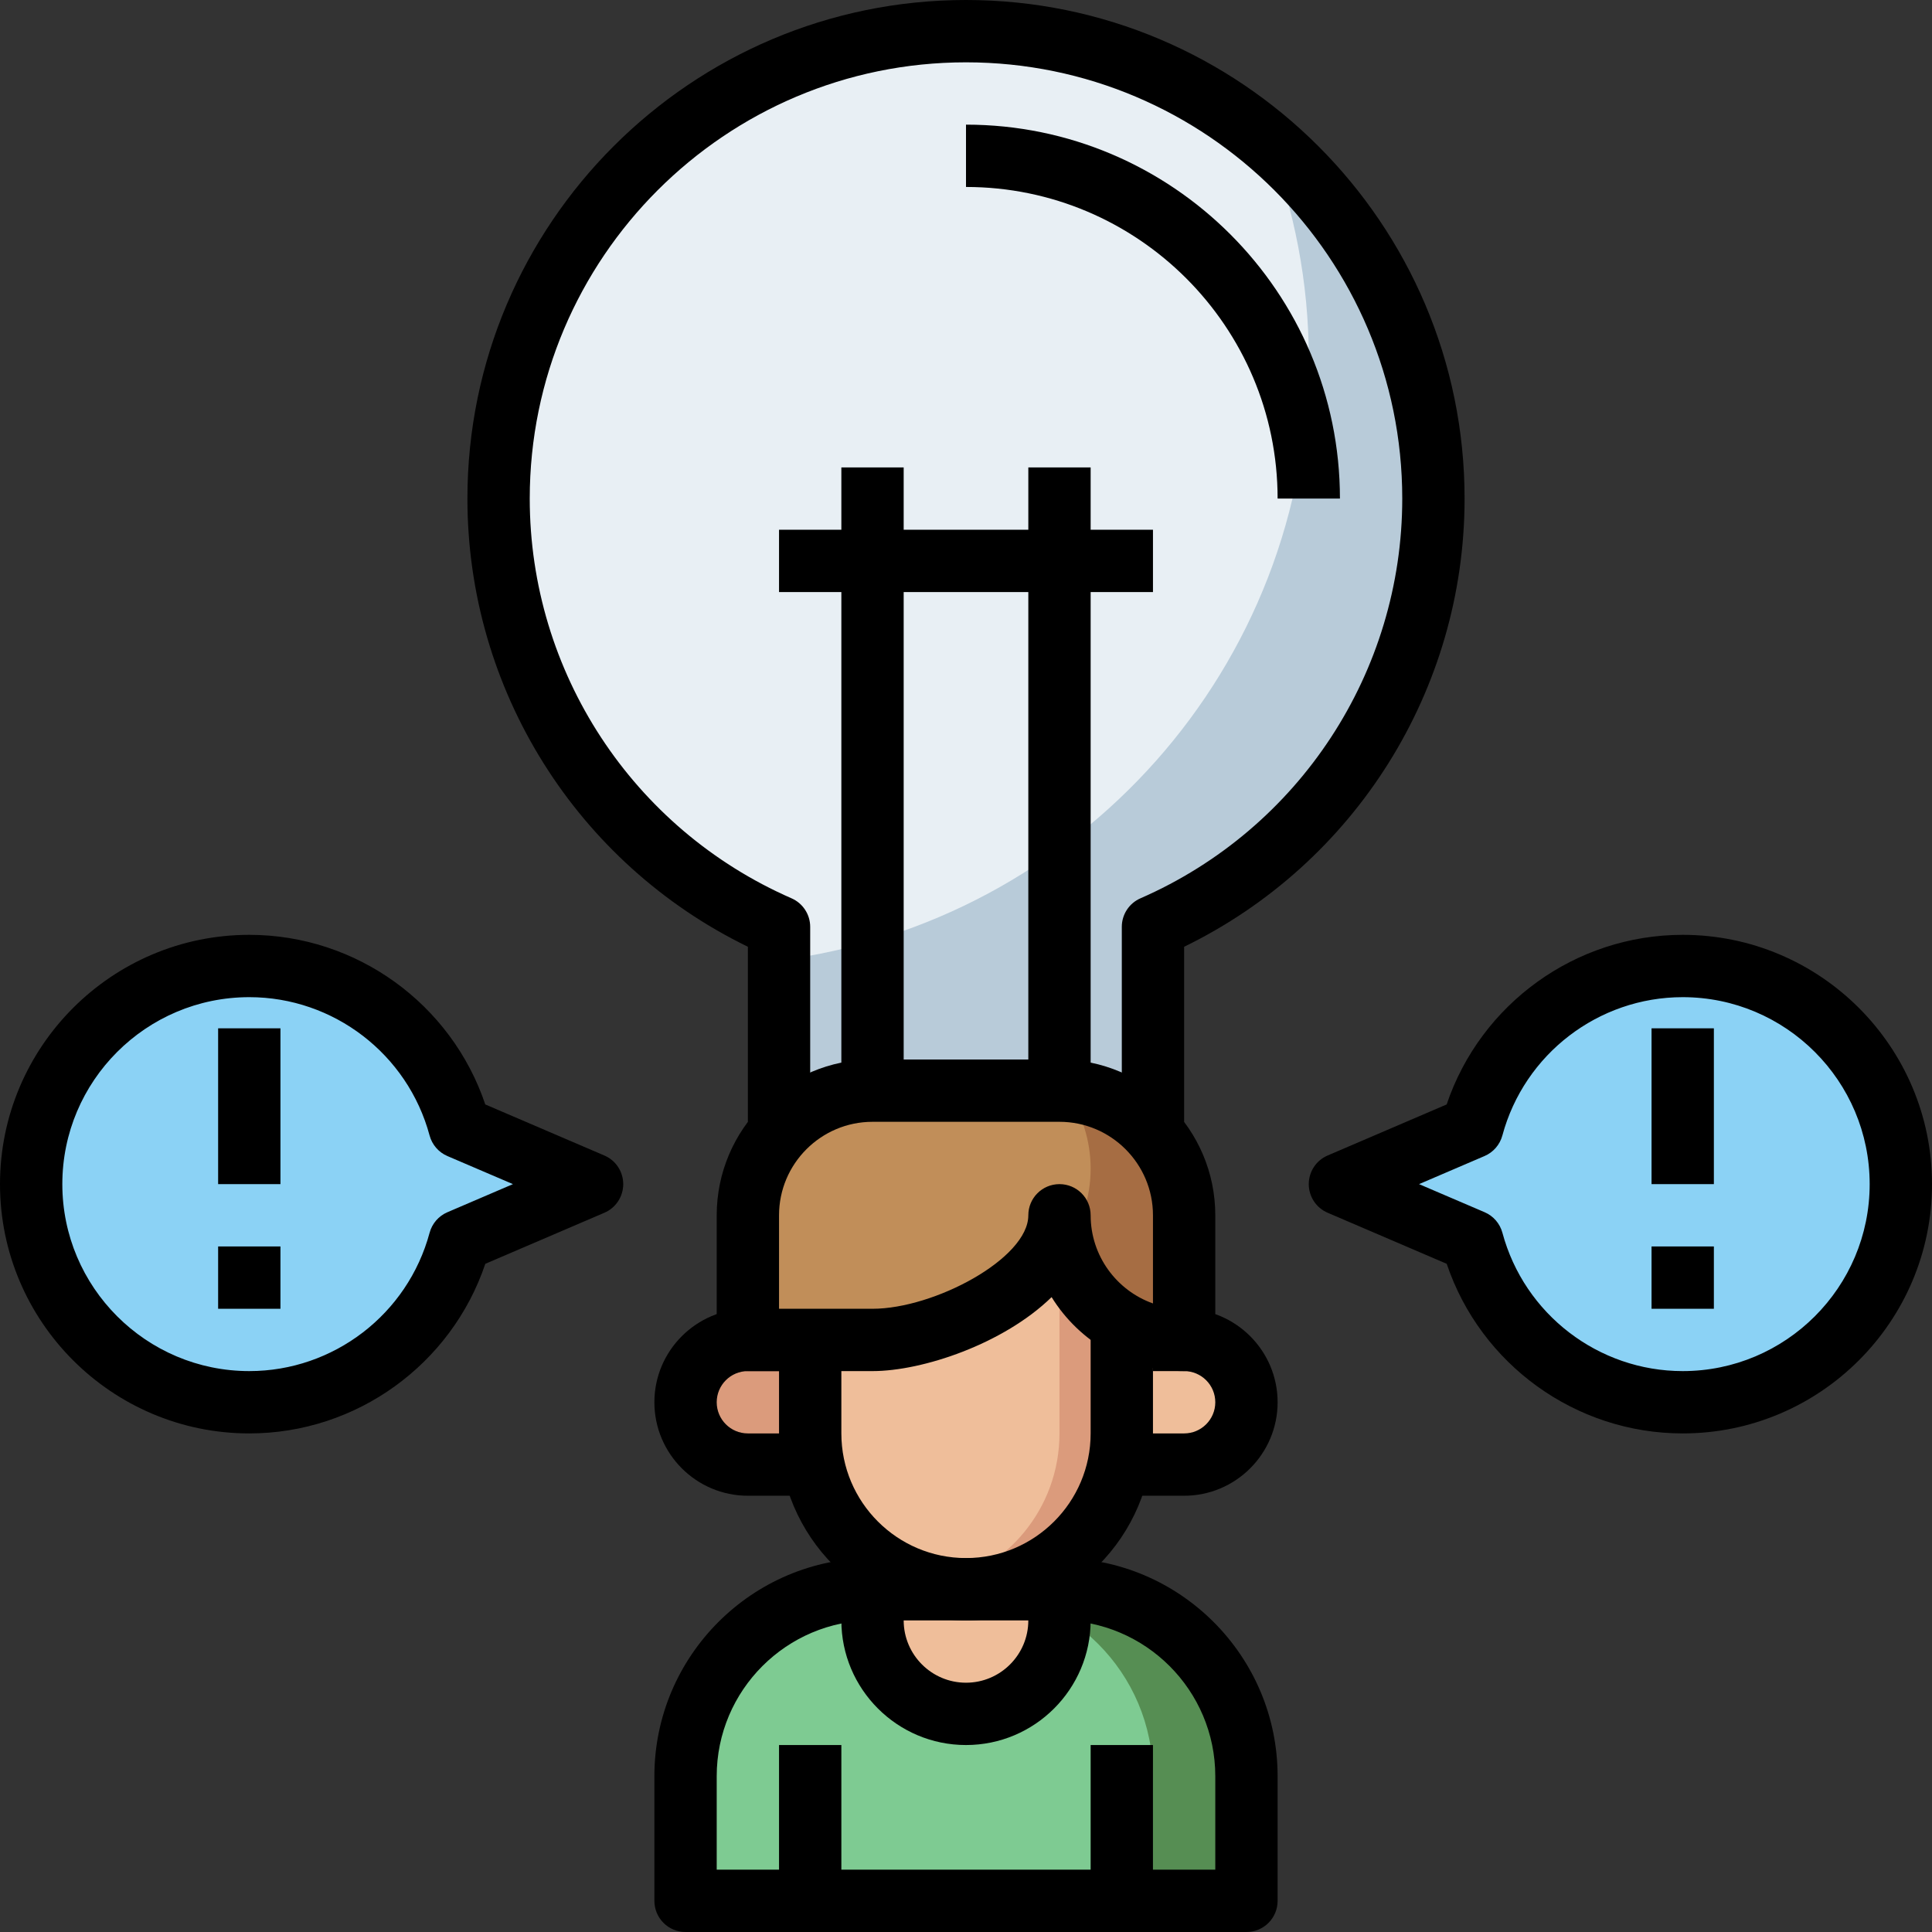
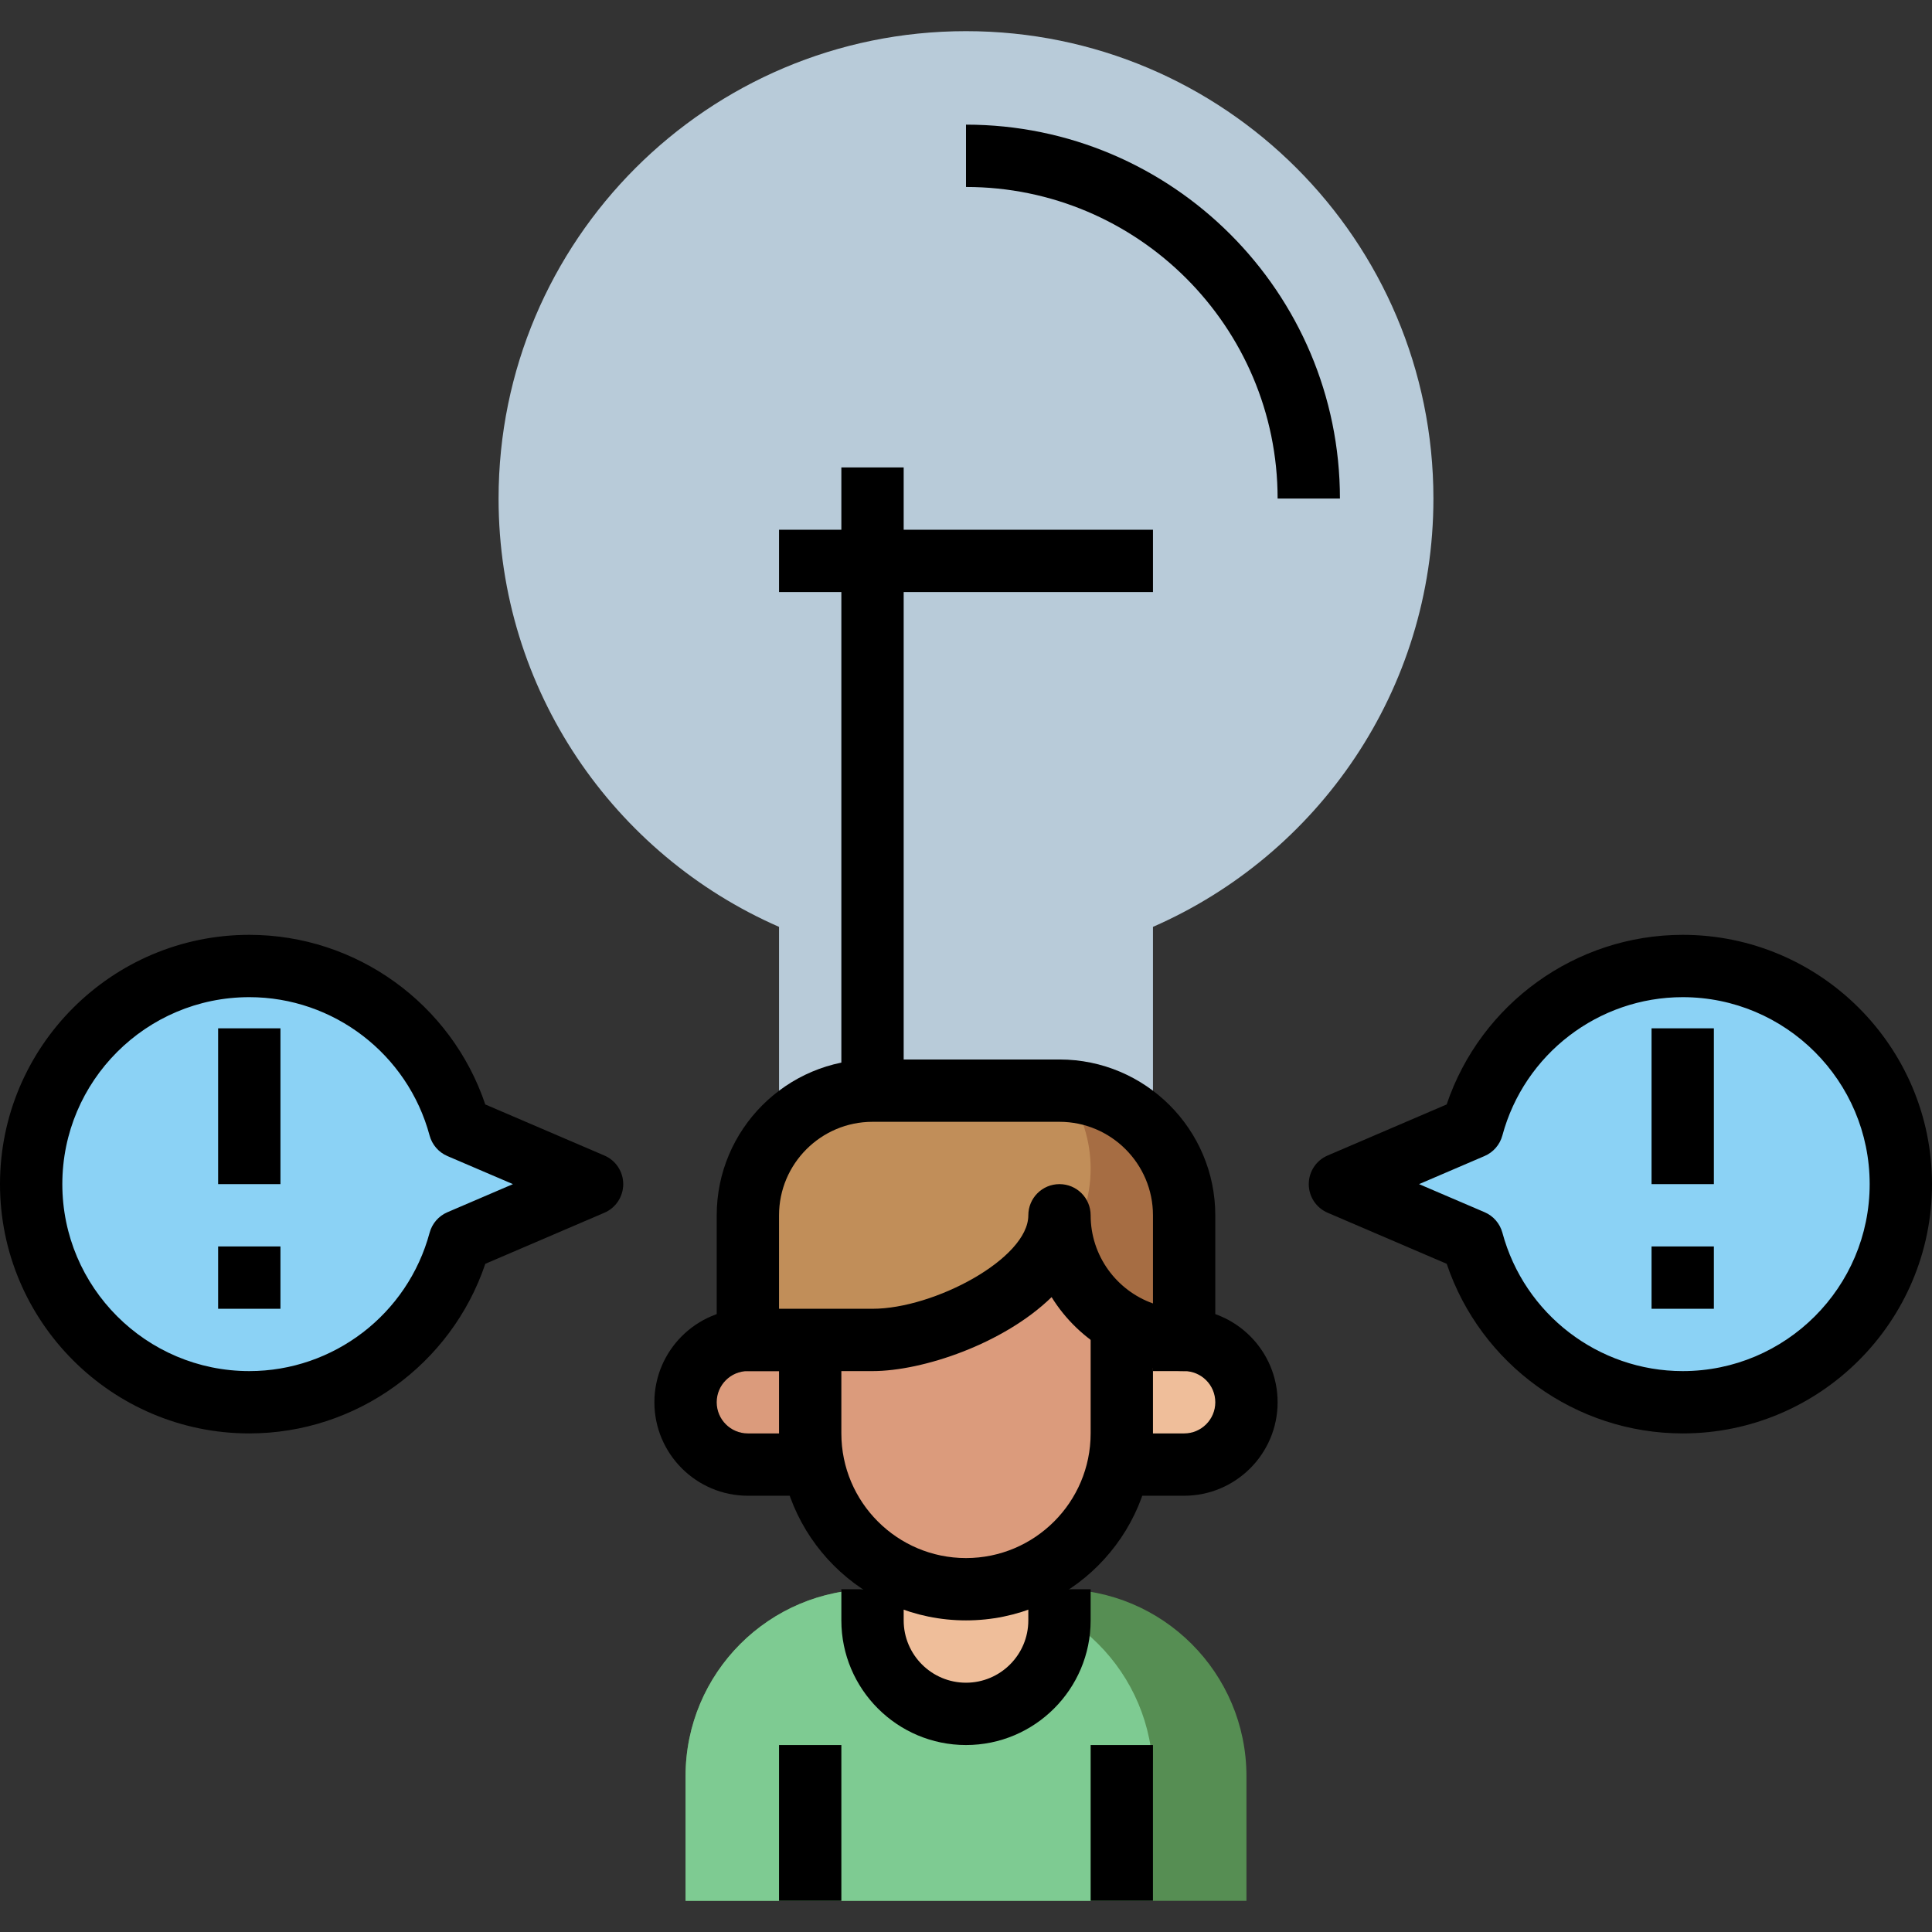
<svg xmlns="http://www.w3.org/2000/svg" height="496pt" viewBox="0 0 496 496" width="496pt">
  <rect x="0" y="0" width="496" height="496" fill="#333333" stroke="none" />
  <path d="m296 288v-50.047c42.367-18.52 72-60.754 72-109.953 0-66.273-53.727-120-120-120s-120 53.727-120 120c0 49.191 29.633 91.426 72 109.953v50.047" fill="#b8cbd9" />
-   <path d="m200 246.574c76.688-9.84 136-75.215 136-154.574 0-19.52-3.742-38.129-10.289-55.344-20.941-17.84-48.047-28.656-77.711-28.656-66.273 0-120 53.727-120 120 0 49.191 29.633 91.426 72 109.953zm0 0" fill="#e8eff4" />
  <path d="m152 304-33.984-14.559c-6.414-23.855-28.137-41.441-54.016-41.441-30.93 0-56 25.07-56 56s25.07 56 56 56c25.879 0 47.602-17.586 54.016-41.441zm0 0" fill="#8bd2f5" />
  <path d="m344 304 33.984-14.559c6.414-23.855 28.137-41.441 54.016-41.441 30.93 0 56 25.07 56 56s-25.07 56-56 56c-25.879 0-47.602-17.586-54.016-41.441zm0 0" fill="#8bd2f5" />
  <path d="m320 488v-32c0-26.512-21.488-48-48-48h-48c-26.512 0-48 21.488-48 48v32" fill="#568e53" />
  <path d="m296 488v-32c0-26.512-21.488-48-48-48h-24c-26.512 0-48 21.488-48 48v32" fill="#7ecb92" />
  <path d="m224 408v8c0 13.258 10.742 24 24 24s24-10.742 24-24v-8" fill="#efbe9a" />
  <path d="m288 344h16c8.84 0 16 7.16 16 16s-7.16 16-16 16h-16" fill="#efbe9a" />
  <path d="m208 344h-16c-8.84 0-16 7.16-16 16s7.16 16 16 16h16" fill="#db9b7c" />
  <path d="m288 312v56c0 22.09-17.91 40-40 40s-40-17.91-40-40v-56" fill="#db9b7c" />
-   <path d="m240 407.191c18.258-3.703 32-19.84 32-39.191v-56h-64v56c0 19.352 13.742 35.488 32 39.191zm0 0" fill="#efbe9a" />
  <path d="m272 312c0 17.672-30.328 32-48 32h-32v-32c0-17.672 14.328-32 32-32h48c17.672 0 32 14.328 32 32v32c-17.672 0-32-14.328-32-32" fill="#a66d43" />
  <path d="m272 312c0 3.062.566 5.961 1.367 8.77 4.227-6.195 6.633-13.258 6.633-20.77 0-7.129-2.207-13.848-6.039-19.801-.664-.039-1.289-.199-1.961-.199h-48c-17.672 0-32 14.328-32 32v24.078c9.07 4.977 20.098 7.922 32 7.922 17.672 0 48-14.328 48-32zm0 0" fill="#c18e59" />
-   <path d="m304 288h-16v-50.055c0-3.176 1.879-6.059 4.801-7.328 40.816-17.848 67.199-58.129 67.199-102.617 0-61.762-50.238-112-112-112s-112 50.238-112 112c0 44.488 26.383 84.77 67.199 102.617 2.914 1.27 4.801 4.152 4.801 7.328v50.055h-16v-44.938c-43.91-21.383-72-65.973-72-115.062 0-70.574 57.426-128 128-128s128 57.426 128 128c0 49.09-28.09 93.68-72 115.062zm0 0" />
  <path d="m216 120h16v160h-16zm0 0" />
-   <path d="m264 120h16v160h-16zm0 0" />
  <path d="m200 136h96v16h-96zm0 0" />
  <path d="m344 128h-16c0-44.113-35.887-80-80-80v-16c52.938 0 96 43.062 96 96zm0 0" />
  <path d="m304 352c-14.352 0-26.969-7.602-34.023-18.992-12.297 11.984-33.082 18.992-45.977 18.992h-32c-4.426 0-8-3.574-8-8v-32c0-22.055 17.945-40 40-40h48c22.055 0 40 17.945 40 40v32c0 4.426-3.574 8-8 8zm-104-16h24c15.801 0 40-12.871 40-24 0-4.426 3.574-8 8-8s8 3.574 8 8c0 10.434 6.688 19.328 16 22.633v-22.633c0-13.23-10.77-24-24-24h-48c-13.23 0-24 10.77-24 24zm0 0" />
  <path d="m248 416c-26.473 0-48-21.527-48-48v-24h16v24c0 17.648 14.352 32 32 32s32-14.352 32-32v-32h16v32c0 26.473-21.527 48-48 48zm0 0" />
  <path d="m208 384h-16c-13.23 0-24-10.77-24-24s10.77-24 24-24h8v16h-8c-4.414 0-8 3.586-8 8s3.586 8 8 8h16zm0 0" />
  <path d="m304 384h-16v-16h16c4.414 0 8-3.586 8-8s-3.586-8-8-8h-8v-16h8c13.23 0 24 10.77 24 24s-10.77 24-24 24zm0 0" />
-   <path d="m320 496h-144c-4.426 0-8-3.574-8-8v-32c0-30.871 25.129-56 56-56h48c30.871 0 56 25.129 56 56v32c0 4.426-3.574 8-8 8zm-136-16h128v-24c0-22.055-17.945-40-40-40h-48c-22.055 0-40 17.945-40 40zm0 0" />
  <path d="m248 448c-17.648 0-32-14.352-32-32v-8h16v8c0 8.824 7.176 16 16 16s16-7.176 16-16v-8h16v8c0 17.648-14.352 32-32 32zm0 0" />
  <path d="m200 448h16v40h-16zm0 0" />
  <path d="m280 448h16v40h-16zm0 0" />
  <path d="m56 264h16v40h-16zm0 0" />
  <path d="m56 320h16v16h-16zm0 0" />
  <path d="m64 368c-35.289 0-64-28.711-64-64s28.711-64 64-64c27.52 0 51.887 17.719 60.586 43.543l30.559 13.105c2.953 1.254 4.855 4.152 4.855 7.352s-1.902 6.098-4.848 7.352l-30.559 13.105c-8.707 25.824-33.074 43.543-60.594 43.543zm0-112c-26.473 0-48 21.527-48 48s21.527 48 48 48c21.633 0 40.664-14.602 46.289-35.512.641-2.367 2.32-4.312 4.574-5.273l16.824-7.215-16.824-7.207c-2.254-.961-3.934-2.906-4.574-5.273-5.625-20.918-24.656-35.52-46.289-35.52zm0 0" />
  <path d="m424 264h16v40h-16zm0 0" />
  <path d="m424 320h16v16h-16zm0 0" />
  <path d="m432 368c-27.52 0-51.887-17.719-60.586-43.543l-30.559-13.105c-2.953-1.254-4.855-4.152-4.855-7.352s1.902-6.098 4.848-7.352l30.551-13.105c8.715-25.824 33.09-43.543 60.602-43.543 35.289 0 64 28.711 64 64s-28.711 64-64 64zm-67.688-64 16.824 7.207c2.254.961 3.934 2.906 4.574 5.273 5.625 20.918 24.656 35.52 46.289 35.52 26.473 0 48-21.527 48-48s-21.527-48-48-48c-21.633 0-40.672 14.602-46.297 35.512-.641 2.367-2.32 4.312-4.574 5.273zm0 0" />
</svg>